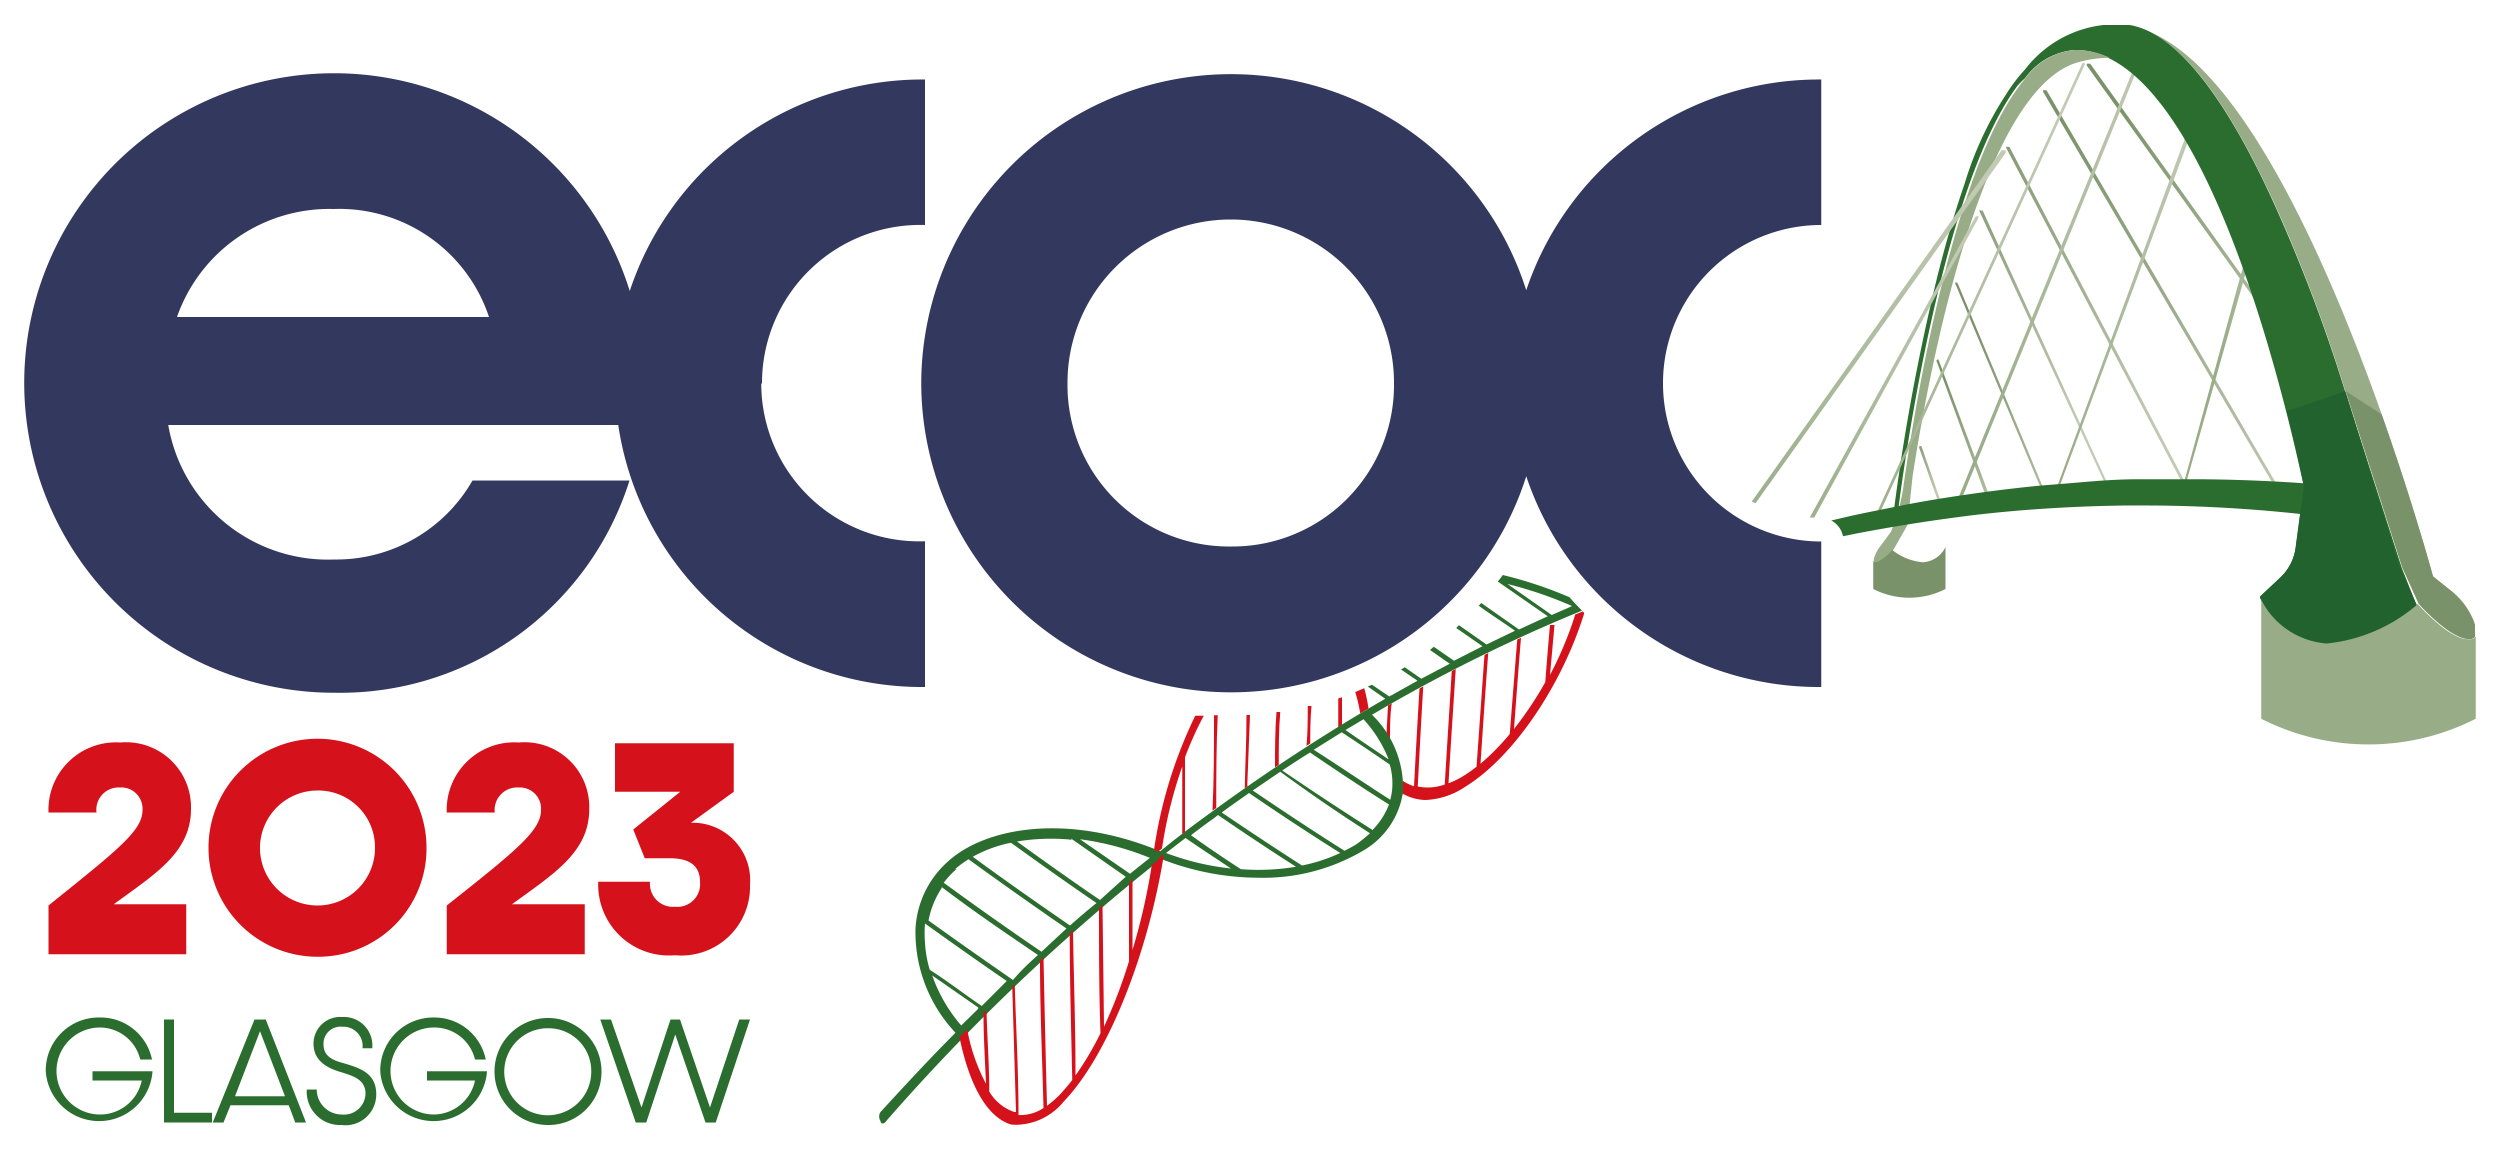
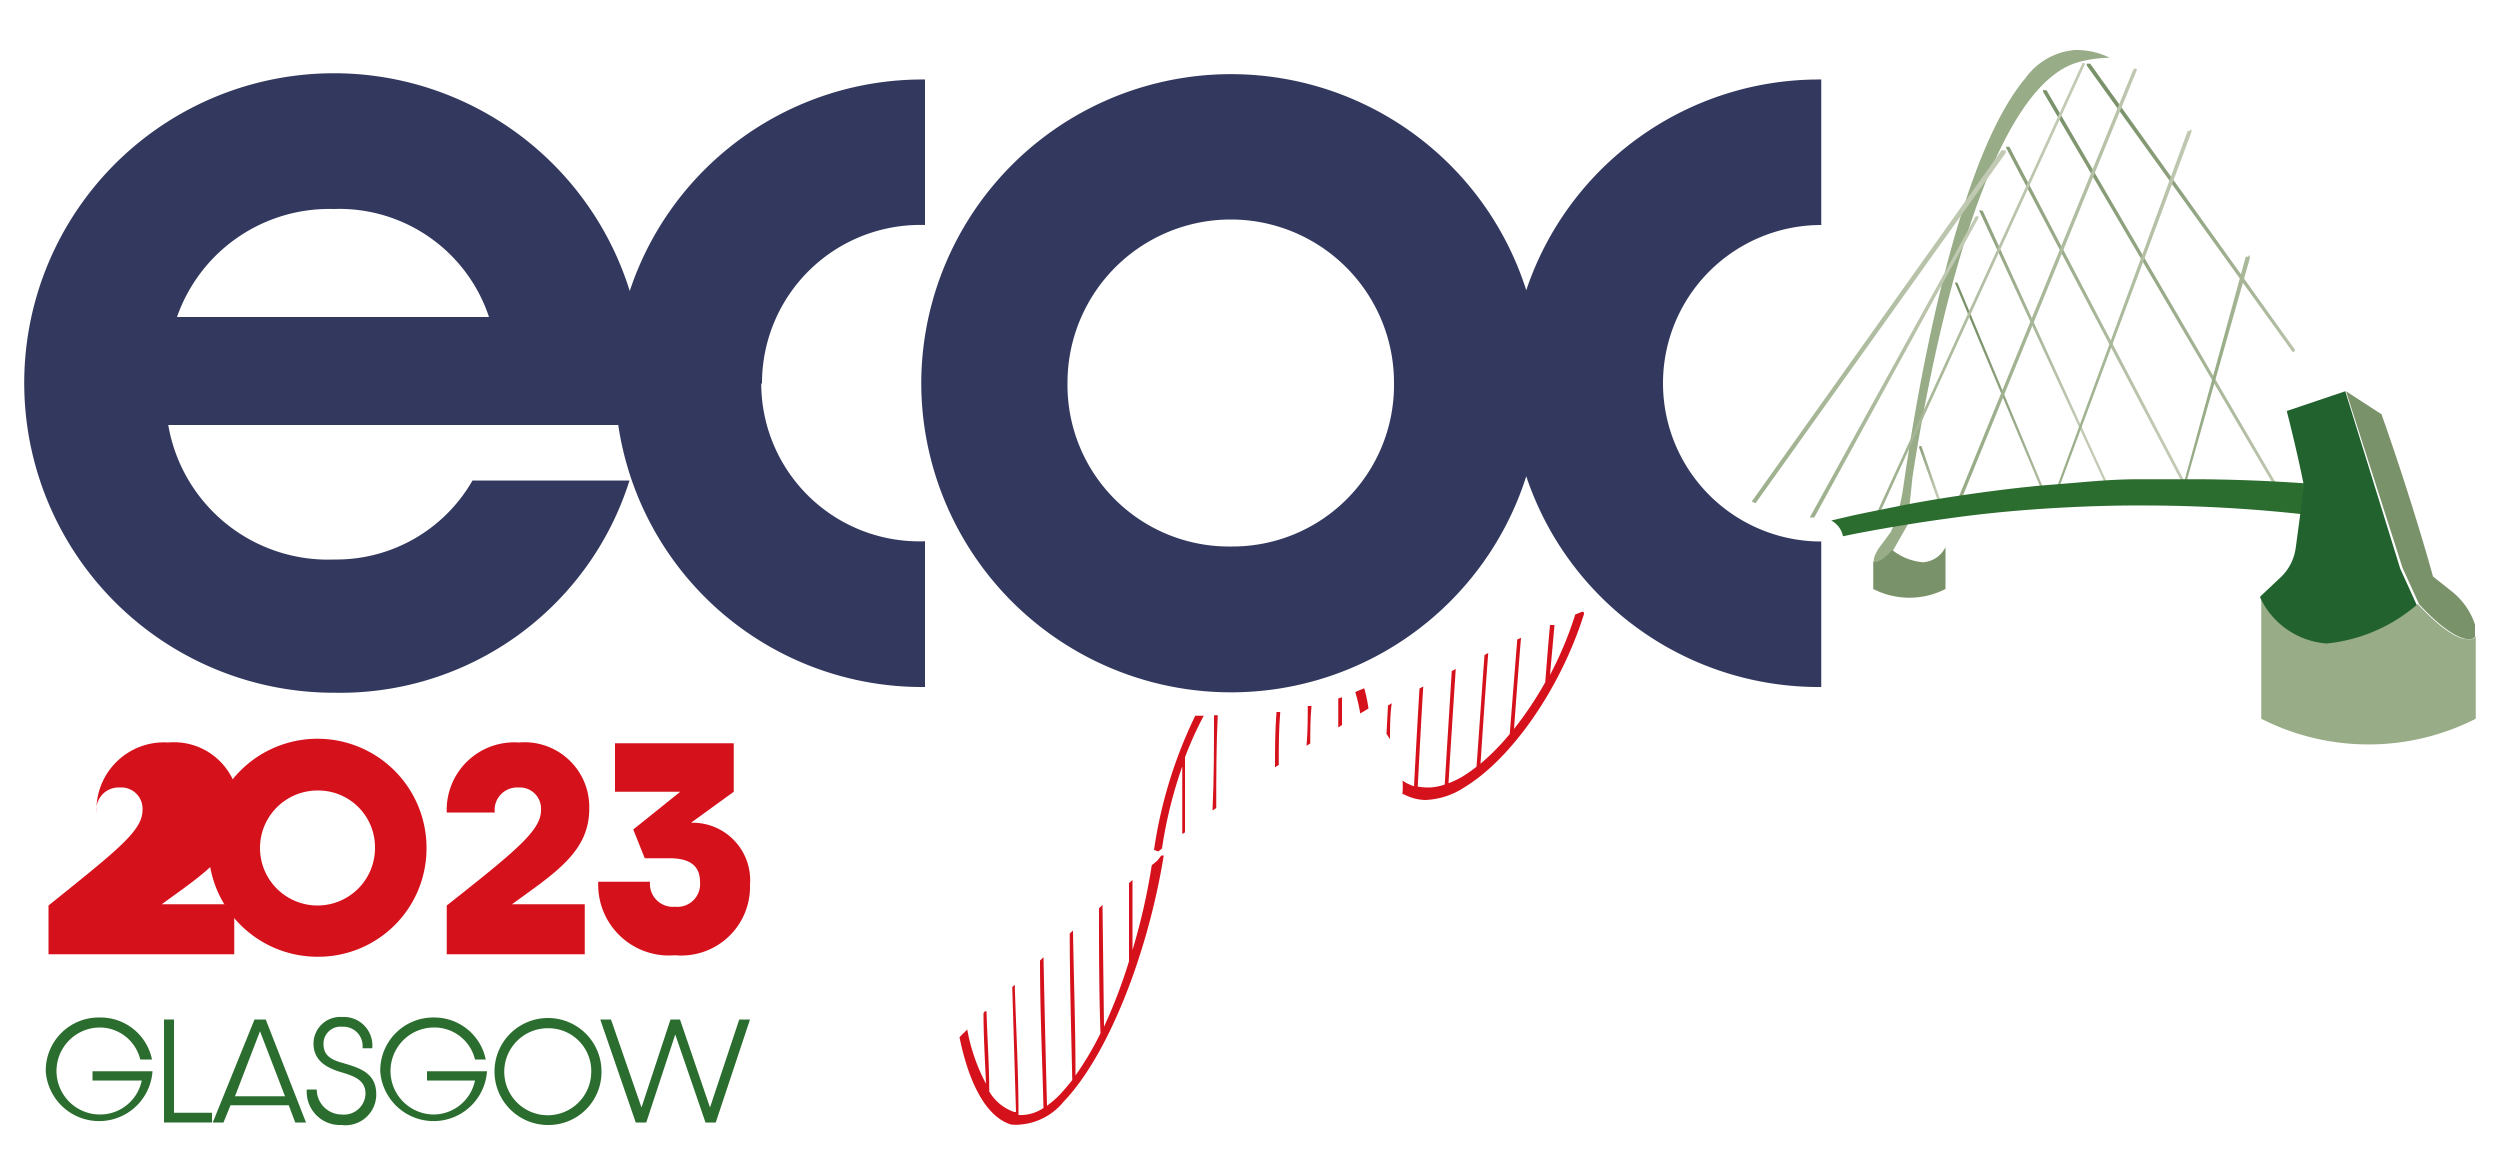
<svg xmlns="http://www.w3.org/2000/svg" xmlns:xlink="http://www.w3.org/1999/xlink" id="Layer_1" data-name="Layer 1" viewBox="0 0 100 46">
  <defs>
    <clipPath id="clip-path">
      <rect id="SVGID" x="1" y="1" width="98" height="44.22" style="fill: none" />
    </clipPath>
    <clipPath id="clip-path-2">
-       <path id="SVGID-2" data-name="SVGID" d="M77.48,14.39a.07.07,0,0,0,0,.1L79.49,20a.08.08,0,0,0,.08.06h0a.08.08,0,0,0,.05-.1l-2.07-5.55a.07.07,0,0,0-.07-.06h0" style="fill: none" />
-     </clipPath>
+       </clipPath>
    <linearGradient id="linear-gradient" x1="-349.07" y1="619.73" x2="-348.01" y2="619.73" gradientTransform="matrix(2.11, 0, 0, -2.11, 814.32, 1325.52)" gradientUnits="userSpaceOnUse">
      <stop offset="0" stop-color="#7a9269" />
      <stop offset="0.59" stop-color="#a3b293" />
      <stop offset="1" stop-color="#c2cab4" />
    </linearGradient>
    <clipPath id="clip-path-3">
      <path id="SVGID-3" data-name="SVGID" d="M76.78,17.85a.08.08,0,0,0,0,.1l.79,2.24a.08.08,0,0,0,.07,0h0a.09.09,0,0,0,0-.11l-.78-2.23a.09.09,0,0,0-.08-.06h0" style="fill: none" />
    </clipPath>
    <linearGradient id="linear-gradient-2" x1="-487.9" y1="845.5" x2="-486.85" y2="845.5" gradientTransform="matrix(0.9, 0, 0, -0.9, 515.64, 779.66)" xlink:href="#linear-gradient" />
    <clipPath id="clip-path-4">
      <path id="SVGID-4" data-name="SVGID" d="M78.23,11.28a.08.08,0,0,0,0,.11l3.45,8.25a.1.1,0,0,0,.08.05h0a.07.07,0,0,0,0-.1l-3.45-8.25a.1.1,0,0,0-.08-.05h0" style="fill: none" />
    </clipPath>
    <linearGradient id="linear-gradient-3" x1="-309.37" y1="555.18" x2="-308.32" y2="555.18" gradientTransform="matrix(3.43, 0, 0, -3.43, 1140.16, 1921.23)" xlink:href="#linear-gradient" />
    <clipPath id="clip-path-5">
      <path id="SVGID-5" data-name="SVGID" d="M81.74,3.58a.09.09,0,0,0,0,.12L91,19.49a.09.09,0,0,0,.07,0h0a.08.08,0,0,0,0-.11L81.86,3.61a.13.13,0,0,0-.07,0h-.05" style="fill: none" />
    </clipPath>
    <linearGradient id="linear-gradient-4" x1="-270.36" y1="491.72" x2="-269.31" y2="491.72" gradientTransform="matrix(8.92, 0, 0, -8.92, 2493.92, 4398.78)" xlink:href="#linear-gradient" />
    <clipPath id="clip-path-6">
      <path id="SVGID-6" data-name="SVGID" d="M83.49,2.53a.09.09,0,0,0,0,.12L91.7,14.07a.09.09,0,0,0,.07,0h0a.09.09,0,0,0,0-.12L83.61,2.55a.09.09,0,0,0-.07,0h-.05" style="fill: none" />
    </clipPath>
    <linearGradient id="linear-gradient-5" x1="-273.31" y1="496.57" x2="-272.26" y2="496.57" gradientTransform="matrix(7.95, 0, 0, -7.95, 2257.47, 3958.18)" xlink:href="#linear-gradient" />
    <clipPath id="clip-path-8">
      <path id="SVGID-8" data-name="SVGID" d="M79.2,8.39a.08.08,0,0,0,0,.11l5.13,11.12a.08.08,0,0,0,.07.05h0a.08.08,0,0,0,0-.11L79.31,8.43a.08.08,0,0,0-.07,0h0" style="fill: none" />
    </clipPath>
    <linearGradient id="linear-gradient-6" x1="-289.36" y1="522.63" x2="-288.31" y2="522.63" gradientTransform="matrix(5.02, 0, 0, -5.02, 1530.43, 2635.24)" xlink:href="#linear-gradient" />
    <clipPath id="clip-path-9">
      <path id="SVGID-9" data-name="SVGID" d="M80.27,5.85a.08.08,0,0,0,0,.11l7.13,13.57a.07.07,0,0,0,.07,0h0a.08.08,0,0,0,0-.11L80.38,5.88a.07.07,0,0,0-.07,0h0" style="fill: none" />
    </clipPath>
    <linearGradient id="linear-gradient-7" x1="-277.49" y1="503.31" x2="-276.43" y2="503.31" gradientTransform="matrix(6.91, 0, 0, -6.91, 1996.45, 3488.39)" xlink:href="#linear-gradient" />
    <clipPath id="clip-path-10">
      <path id="SVGID-10" data-name="SVGID" d="M85.33,2.79l-7,17.14a.08.08,0,0,0,.05.11h0a.08.08,0,0,0,.07-.05l7-17.13a.08.08,0,0,0,0-.11h0a.1.1,0,0,0-.08,0" style="fill: none" />
    </clipPath>
    <linearGradient id="linear-gradient-8" x1="-277.98" y1="504.1" x2="-276.93" y2="504.1" gradientTransform="matrix(6.8, 0, 0, -6.8, 1969.14, 3440.29)" gradientUnits="userSpaceOnUse">
      <stop offset="0" stop-color="#98ac87" />
      <stop offset="1" stop-color="#c2cab4" />
    </linearGradient>
    <clipPath id="clip-path-11">
      <path id="SVGID-11" data-name="SVGID" d="M87.51,5.23,82.25,19.56a.09.09,0,0,0,0,.11h0a.08.08,0,0,0,.07-.05L87.66,5.28s0-.08,0-.1h0a.09.09,0,0,0-.08.06" style="fill: none" />
    </clipPath>
    <linearGradient id="linear-gradient-9" x1="-288.28" y1="520.93" x2="-287.22" y2="520.93" gradientTransform="matrix(5.14, 0, 0, -5.14, 1564.12, 2690.25)" xlink:href="#linear-gradient-8" />
    <clipPath id="clip-path-12">
      <path id="SVGID-12" data-name="SVGID" d="M89.83,10.27l-2.49,9.1a.07.07,0,0,0,0,.1h0a.09.09,0,0,0,.08-.07L90,10.31a.07.07,0,0,0,0-.1h0a.07.07,0,0,0-.07.06" style="fill: none" />
    </clipPath>
    <linearGradient id="linear-gradient-10" x1="-332.33" y1="592.88" x2="-331.28" y2="592.88" gradientTransform="matrix(2.51, 0, 0, -2.51, 922.9, 1505.49)" xlink:href="#linear-gradient-8" />
    <clipPath id="clip-path-14">
      <path id="SVGID-14" data-name="SVGID" d="M79,8.7l-6.61,12h.18l6.58-12a.1.1,0,0,0,0-.12h0s-.05,0-.07,0" style="fill: none" />
    </clipPath>
    <linearGradient id="linear-gradient-11" x1="-279.95" y1="507.2" x2="-278.89" y2="507.2" gradientTransform="matrix(6.42, 0, 0, -6.42, 1868.91, 3269.64)" xlink:href="#linear-gradient-8" />
    <clipPath id="clip-path-15">
      <path id="SVGID-15" data-name="SVGID" d="M80.07,6l-10,14.06.15.07,10-14a.07.07,0,0,0,0-.11l0,0a.07.07,0,0,0-.07,0" style="fill: none" />
    </clipPath>
    <linearGradient id="linear-gradient-12" x1="-268.67" y1="488.84" x2="-267.61" y2="488.84" gradientTransform="matrix(9.62, 0, 0, -9.62, 2653.71, 4714.06)" xlink:href="#linear-gradient-8" />
    <clipPath id="clip-path-16">
      <path id="SVGID-16" data-name="SVGID" d="M83.3,2.52l-8.23,18a.08.08,0,0,0,0,.11h0a.07.07,0,0,0,.07,0l8.23-18a.08.08,0,0,0,0-.11h0a.08.08,0,0,0-.07,0" style="fill: none" />
    </clipPath>
    <linearGradient id="linear-gradient-13" x1="-273.36" y1="496.54" x2="-272.31" y2="496.54" gradientTransform="matrix(7.96, 0, 0, -7.96, 2249.89, 3961.97)" xlink:href="#linear-gradient-8" />
  </defs>
-   <path d="M1.94,36.22C4.7,34,5.7,33.23,5.7,32.41a.85.85,0,0,0-.91-.91.89.89,0,0,0-.93,1H1.94a2.7,2.7,0,0,1,2.87-2.8,2.6,2.6,0,0,1,2.83,2.66c0,1.74-1.44,2.6-3.09,3.81h2.9v2H1.94Z" style="fill: #d5111b" />
+   <path d="M1.94,36.22C4.7,34,5.7,33.23,5.7,32.41a.85.85,0,0,0-.91-.91.89.89,0,0,0-.93,1a2.7,2.7,0,0,1,2.87-2.8,2.6,2.6,0,0,1,2.83,2.66c0,1.74-1.44,2.6-3.09,3.81h2.9v2H1.94Z" style="fill: #d5111b" />
  <path d="M12.7,38.27a4.36,4.36,0,1,1,4.36-4.36,4.33,4.33,0,0,1-4.36,4.36m0-6.65A2.3,2.3,0,1,0,15,33.91a2.27,2.27,0,0,0-2.3-2.29" style="fill: #d5111b" />
  <path d="M17.87,36.22c2.77-2.19,3.77-3,3.77-3.81a.85.85,0,0,0-.91-.91.9.9,0,0,0-.94,1H17.87a2.7,2.7,0,0,1,2.88-2.8,2.59,2.59,0,0,1,2.82,2.66c0,1.74-1.44,2.6-3.09,3.81h2.91v2H17.87Z" style="fill: #d5111b" />
  <path d="M30,35.39a2.75,2.75,0,0,1-3,2.82,2.83,2.83,0,0,1-3.07-2.94H26a.92.92,0,0,0,1,1,.91.91,0,0,0,1-1c0-.58-.34-.94-1.21-.94h-1l-.46-1.15,1.88-1.51H24.6V29.73h4.75v1.94l-1.71,1.24A2.3,2.3,0,0,1,30,35.39" style="fill: #d5111b" />
  <path d="M1.83,42.83A2.12,2.12,0,0,1,4,40.7a2.1,2.1,0,0,1,2.08,1.68H5.61A1.67,1.67,0,0,0,4,41.1a1.74,1.74,0,0,0,0,3.48,1.7,1.7,0,0,0,1.67-1.36H3.7v-.37H6.1a2.14,2.14,0,0,1-4.27,0" style="fill: #2b6d2f" />
  <polygon points="6.56 40.78 6.96 40.78 6.96 44.51 8.48 44.51 8.48 44.9 6.56 44.9 6.56 40.78" style="fill: #2b6d2f" />
  <path d="M11.55,44.21H9.22l-.28.69H8.51l1.67-4.12h.45l1.61,4.12h-.43Zm-.15-.36-1-2.6-1,2.6Z" style="fill: #2b6d2f" />
  <path d="M12.27,43.58h.4a1,1,0,0,0,1,1,.86.86,0,0,0,.95-.83c0-.56-.47-.71-1-.87s-1.08-.44-1.08-1.14a1.07,1.07,0,0,1,1.15-1.06,1.14,1.14,0,0,1,1.2,1.25h-.39a.77.77,0,0,0-.81-.86.68.68,0,0,0-.75.69c0,.48.33.64.81.77.64.19,1.3.39,1.3,1.24A1.23,1.23,0,0,1,13.66,45a1.33,1.33,0,0,1-1.39-1.39" style="fill: #2b6d2f" />
  <path d="M15.21,42.83a2.12,2.12,0,0,1,2.14-2.13,2.1,2.1,0,0,1,2.08,1.68H19a1.67,1.67,0,0,0-1.64-1.28,1.74,1.74,0,1,0,0,3.48A1.7,1.7,0,0,0,19,43.22H17.08v-.37h2.4a2.14,2.14,0,0,1-4.27,0" style="fill: #2b6d2f" />
  <path d="M21.92,45a2.14,2.14,0,1,1,2.14-2.14A2.12,2.12,0,0,1,21.92,45m0-3.87a1.74,1.74,0,1,0,1.73,1.73,1.71,1.71,0,0,0-1.73-1.73" style="fill: #2b6d2f" />
  <polygon points="24.01 40.78 24.44 40.78 25.66 44.3 26.82 40.78 27.2 40.78 28.4 44.3 29.57 40.78 30 40.78 28.63 44.9 28.22 44.9 27.01 41.38 25.85 44.9 25.43 44.9 24.01 40.78" style="fill: #2b6d2f" />
  <path d="M54.74,28.34a6.43,6.43,0,0,0-.17-.81l-.36.15a6.79,6.79,0,0,1,.2.86l.33-.2" style="fill: #d5111b" />
-   <path d="M49.89,31.44,50,28.6h-.14c0,1-.05,1.95-.07,2.93l.15-.1" style="fill: #d5111b" />
  <path d="M51.15,30.59c0-.71,0-1.41.06-2.11l-.15,0C51,29.23,51,30,51,30.69l.16-.1" style="fill: #d5111b" />
  <path d="M52.41,29.77c0-.51,0-1,.05-1.53l-.15,0c0,.53,0,1.06-.05,1.59l.15-.09" style="fill: #d5111b" />
  <path d="M53.68,29c0-.37,0-.74,0-1.11l-.15.05c0,.39,0,.77,0,1.16l.15-.1" style="fill: #d5111b" />
  <path d="M55.46,29.35l.14.22c0-.48,0-1,.07-1.44l-.15.09-.06,1.13" style="fill: #d5111b" />
  <path d="M48.65,32.32c0-1.24,0-2.48.06-3.71h-.15c0,1.26,0,2.54-.06,3.81l.15-.1" style="fill: #d5111b" />
  <path d="M63.31,24.46h0l-.3.12A14.51,14.51,0,0,1,62,27l.18-2L62,25c-.07.76-.13,1.52-.19,2.29a14.48,14.48,0,0,1-1.25,1.87c.09-1.22.18-2.44.28-3.65l-.15.07q-.15,1.88-.3,3.78a9.44,9.44,0,0,1-1.17,1.19c.1-1.49.2-3,.31-4.43l-.15.08c-.11,1.48-.21,3-.32,4.47a5.93,5.93,0,0,1-.54.38,3.4,3.4,0,0,1-.58.28c.09-1.53.19-3.05.29-4.57l-.16.08c-.09,1.51-.19,3-.28,4.54a2,2,0,0,1-1.08.08c.07-1.35.14-2.69.22-4l-.15.08c-.08,1.3-.15,2.6-.22,3.91a1.45,1.45,0,0,1-.22-.09,1,1,0,0,1-.24-.14,2.66,2.66,0,0,1,0,.49v.06l.05,0A1.94,1.94,0,0,0,57,32a3.05,3.05,0,0,0,1.58-.51c1.92-1.17,3.86-4,4.78-6.93l0-.05" style="fill: #d5111b" />
-   <path d="M63.31,24.46l-.14-.15q-.21-.21-.39-.42A16.68,16.68,0,0,0,60.11,23a2.56,2.56,0,0,1-.2.26l2,1.39-1.15.53-1.51-1.06-.1.11c.48.35,1,.68,1.45,1l-1.14.55-1.1-.77a1.14,1.14,0,0,0-.11.11l1.05.73-1.14.58-.81-.56L57.2,26l.79.55-1.14.6-.66-.46-.15.09.66.45-1.13.63-.69-.47-.17.07.7.49a78.81,78.81,0,0,0-7,4.57c-.68.49-1.36,1-2,1.53-3.77-1.56-7-.93-8.47.39a3.87,3.87,0,0,0-1.32,2.71,5.86,5.86,0,0,0,1.6,4.16c-1,1-2,2.08-3,3.17h0a.33.33,0,0,0,0,.36c0,.12.15.14.23,0a82.34,82.34,0,0,1,11-10.48,10.74,10.74,0,0,0,3.92.75A7.87,7.87,0,0,0,54.57,34a3.25,3.25,0,0,0,1.55-2.32,4.07,4.07,0,0,0-1.24-3.09,65.14,65.14,0,0,1,8-4l.39-.16M46,34.31l-.8.64-2-1.38a11.25,11.25,0,0,1,2.78.74m-3.14-.77,2.19,1.53L44,36c-1.1-.75-2.2-1.53-3.32-2.34a8.33,8.33,0,0,1,2.19-.07m-2.43.12c1.15.83,2.29,1.64,3.42,2.41-.36.29-.71.59-1.06.9-1.28-.88-2.58-1.79-3.89-2.75a5.26,5.26,0,0,1,1.53-.56m-2.23,1.05a4.26,4.26,0,0,1,.53-.39q2,1.45,3.92,2.77l-1,.93q-1.94-1.32-3.91-2.76a3.78,3.78,0,0,1,.51-.55m-.62.7c1.31,1,2.6,1.87,3.88,2.74-.35.31-.69.63-1,1-1.11-.77-2.24-1.56-3.38-2.38a3.65,3.65,0,0,1,.54-1.32M37,37.7a4.74,4.74,0,0,1,0-.76c1.1.79,2.19,1.56,3.27,2.3l-1,1c-.69-.47-1.38-1-2.08-1.45A4.55,4.55,0,0,1,37,37.7m2.13,2.65-.68.67a6.14,6.14,0,0,1-1.16-2l1.84,1.28m7.51-6.18.78-.6c.61.42,1.22.82,1.82,1.22a10.47,10.47,0,0,1-2.6-.62m3,.65c-.68-.44-1.36-.9-2-1.36q.46-.36.93-.69l.15-.12q1.57,1.08,3.12,2.07a9.08,9.08,0,0,1-2.16.1m2.4-.15c-1.06-.68-2.13-1.39-3.21-2.12.36-.27.73-.52,1.09-.78q1.84,1.26,3.65,2.4a6.7,6.7,0,0,1-1.53.5m2.27-.91a5.24,5.24,0,0,1-.57.32c-1.21-.76-2.43-1.57-3.67-2.41l1.1-.75Q53,32.18,54.8,33.33a5.83,5.83,0,0,1-.53.43m.65-.55q-1.8-1.14-3.63-2.39.55-.37,1.11-.72c1.06.72,2.11,1.42,3.16,2.08a3,3,0,0,1-.64,1m.76-1.56a2.2,2.2,0,0,1-.07.37c-1-.64-2-1.32-3.06-2l1.12-.7q1,.66,1.92,1.29a2.76,2.76,0,0,1,.09,1.06m-.16-1.28c-.56-.38-1.13-.76-1.7-1.16l.72-.43a5.2,5.2,0,0,1,1,1.59m6.53-5.76-1.77-1.24a16,16,0,0,1,2.58.88l-.1.05-.71.31" style="fill: #2b6d2f" />
  <path d="M46.34,34.05h0l.14-.11a17.68,17.68,0,0,1,.81-3.28l0,2.68.05,0,.06-.05,0,0,0-3a14.1,14.1,0,0,1,.75-1.66c-.12,0-.23,0-.34,0A18.28,18.28,0,0,0,46.16,34l.18.06" style="fill: #d5111b" />
  <g style="clip-path: url(#clip-path)">
    <path d="M46.3,34.42h0l-.23.19A25,25,0,0,1,45.3,38c0-.94,0-1.87,0-2.8l-.14.12c0,1,0,2.09,0,3.13a20.44,20.44,0,0,1-1,2.62l-.06-4.87-.14.13c0,1.66,0,3.34.06,5a12.58,12.58,0,0,1-1,1.69c0-2-.07-3.88-.1-5.8l-.13.12h0c0,2,.06,3.9.1,5.86-.16.21-.33.4-.49.58a4.17,4.17,0,0,1-.52.45q-.08-3-.14-5.94l-.14.13c0,2,.09,3.92.14,5.9a1.64,1.64,0,0,1-1,.28c0-1.75-.1-3.48-.15-5.21l0,0-.1.09.15,5-.07,0a1.85,1.85,0,0,1-1-.82c0-1.07-.08-2.14-.11-3.21l-.06,0,0,0-.06.07c0,.94.06,1.89.1,2.83a7.39,7.39,0,0,1-.75-2.17l-.12.12c-.07.06-.13.13-.19.19.41,2,1.14,3.21,2.06,3.49a1.75,1.75,0,0,0,.4,0,2.49,2.49,0,0,0,1.71-.92c1.74-1.81,3.35-5.83,4-9.84l-.1,0" style="fill: #d5111b" />
    <path d="M85.15,1a3.31,3.31,0,0,0-.55,0,3.48,3.48,0,0,1,.55,0" style="fill: #98ab86" />
    <path d="M85.7,1.17h0Z" style="fill: #98ab86" />
-     <path d="M98.88,24.79A2.88,2.88,0,0,0,98,23.6l-.68-.55S92,3.26,85.72,1.18c1.71.62,3.54,3.1,5.45,7.39a64,64,0,0,1,2.62,7l2.29,7.1.65,1.45s1.22,1.39,2,1.41c.39,0,.32-.38.17-.78" style="fill: #98ac87" />
  </g>
  <g style="clip-path: url(#clip-path-2)">
    <rect x="77.41" y="14.38" width="2.25" height="5.71" style="fill: url(#linear-gradient)" />
  </g>
  <g style="clip-path: url(#clip-path-3)">
    <rect x="76.72" y="17.84" width="0.97" height="2.4" style="fill: url(#linear-gradient-2)" />
  </g>
  <g style="clip-path: url(#clip-path-4)">
    <rect x="78.17" y="11.28" width="3.64" height="8.42" style="fill: url(#linear-gradient-3)" />
  </g>
  <g style="clip-path: url(#clip-path-5)">
    <rect x="81.69" y="3.57" width="9.44" height="15.96" style="fill: url(#linear-gradient-4)" />
  </g>
  <g style="clip-path: url(#clip-path-6)">
    <rect x="83.45" y="2.52" width="8.41" height="11.59" style="fill: url(#linear-gradient-5)" />
  </g>
  <g style="clip-path: url(#clip-path)">
    <polygon points="92.71 16.02 92.71 16.02 93.8 15.65 92.71 16.02" style="fill: #e0e4d9" />
    <path d="M98,23.6l-.68-.54s-.77-2.84-2.06-6.49l-1.42-.92,2.26,7.06.66,1.45s1.22,1.39,2,1.41c.39,0,.33-.38.17-.78A2.88,2.88,0,0,0,98,23.6" style="fill: #7a9269" />
  </g>
  <g style="clip-path: url(#clip-path-8)">
    <rect x="79.14" y="8.38" width="5.32" height="11.28" style="fill: url(#linear-gradient-6)" />
  </g>
  <g style="clip-path: url(#clip-path-9)">
    <rect x="80.21" y="5.84" width="7.31" height="13.73" style="fill: url(#linear-gradient-7)" />
  </g>
  <g style="clip-path: url(#clip-path-10)">
    <rect x="78.3" y="2.74" width="7.2" height="17.3" style="fill: url(#linear-gradient-8)" />
  </g>
  <g style="clip-path: url(#clip-path-11)">
    <rect x="82.23" y="5.17" width="5.45" height="14.5" style="fill: url(#linear-gradient-9)" />
  </g>
  <g style="clip-path: url(#clip-path-12)">
    <rect x="87.32" y="10.21" width="2.67" height="9.27" style="fill: url(#linear-gradient-10)" />
  </g>
  <g style="clip-path: url(#clip-path)">
-     <path d="M96.07,22.71l-2.28-7.1a64,64,0,0,0-2.62-7C89.06,3.82,87,1.29,85.18,1A4.6,4.6,0,0,0,81,2.78a6.41,6.41,0,0,0-.76,1,13.76,13.76,0,0,0-1.65,3.55h0c-.39,1.13-.77,2.41-1.13,3.87a86.64,86.64,0,0,0-1.69,9.11l.17,0c.24-1.89,1.78-12.9,4.76-16.88A2.75,2.75,0,0,1,81,3.13,2.71,2.71,0,0,1,83,2C88.65,2,92,18.88,92.15,19.44l-.33,2.48a2,2,0,0,1-.6,1.17l-.82.77,0,.05a3.2,3.2,0,0,0,2.66,1.83,6.57,6.57,0,0,0,3.6-1.54l0,0Z" style="fill: #2b6d2f" />
-   </g>
+     </g>
  <path d="M96.46,23.55l.27.61Z" style="fill: #98ab86" />
  <path d="M98.71,25.57c-.76,0-2-1.41-2-1.41l0,0a6.57,6.57,0,0,1-3.6,1.54,3.2,3.2,0,0,1-2.66-1.83l0-.05v4.93a9.47,9.47,0,0,0,8.58,0V25.41c0,.11-.11.17-.27.16" style="fill: #98ac87" />
  <path d="M83,2a2.72,2.72,0,0,0-2,1.15,3,3,0,0,0-.22.28c-2.66,3.54-4.17,12.7-4.64,16a7.27,7.27,0,0,1-.5,1.84l-.51.69s-.34.55-.08.54.67-.48.67-.48L76.3,21l.2-1.92h0c.6-3.91,2.73-15.64,6.7-16.61a4.85,4.85,0,0,1,1.19-.16A3.06,3.06,0,0,0,83,2" style="fill: #98ac87" />
  <path d="M76.91,22.49A2.29,2.29,0,0,1,75.69,22v0s-.41.47-.67.48a.08.08,0,0,1-.09-.06v1.14a3.17,3.17,0,0,0,2.89,0V21.88a1.07,1.07,0,0,1-.89.61" style="fill: #7a9269" />
  <g style="clip-path: url(#clip-path-14)">
    <rect x="72.36" y="8.65" width="6.78" height="12.08" style="fill: url(#linear-gradient-11)" />
  </g>
  <g style="clip-path: url(#clip-path-15)">
    <rect x="70.07" y="5.98" width="10.16" height="14.17" style="fill: url(#linear-gradient-12)" />
  </g>
  <g style="clip-path: url(#clip-path-16)">
    <rect x="75.05" y="2.47" width="8.42" height="18.19" style="fill: url(#linear-gradient-13)" />
  </g>
  <path d="M94.55,20.1a2.17,2.17,0,0,0-1.38-.69q-2.58-.22-5.16-.24H86.39l-.86,0h0c-1,0-1.92.09-2.87.17l-1,.08c-1.28.12-2.55.29-3.83.49-.64.1-1.27.21-1.91.34s-1.27.25-1.9.39l-.77.18a.92.92,0,0,1,.47.63l.54-.11q1.93-.37,3.87-.63c1.3-.18,2.6-.3,3.91-.38s2.61-.12,3.92-.11a58.69,58.69,0,0,1,7.91.57s.09-.21.13-.21c.52,0,.76-.18.52-.51" style="fill: #2b6d2f" />
  <path d="M93.81,15.65h0l-2.34.79c.43,1.68.66,2.86.69,3l-.33,2.47a2,2,0,0,1-.6,1.18l-.82.77,0,.05a3.2,3.2,0,0,0,2.66,1.83,6.57,6.57,0,0,0,3.6-1.54l0,0-.66-1.45Z" style="fill: #21622f" />
  <path d="M30.48,15.34A6.33,6.33,0,0,1,37,9V3.18a12.33,12.33,0,0,0-11.81,8.46A12.39,12.39,0,1,0,13.39,27.71a12.13,12.13,0,0,0,11.79-8.49H18.9a6.28,6.28,0,0,1-5.53,3.16A6.48,6.48,0,0,1,6.73,17h18A12.28,12.28,0,0,0,37,27.48V21.65a6.32,6.32,0,0,1-6.55-6.31M7.08,12.68a6.45,6.45,0,0,1,6.26-4.32,6.31,6.31,0,0,1,6.22,4.32Z" style="fill: #33395e" />
  <path d="M72.85,9V3.18a12.35,12.35,0,0,0-11.8,8.43,12.39,12.39,0,0,0-24.2,3.7,12.39,12.39,0,0,0,24.2,3.74,12.33,12.33,0,0,0,11.8,8.43V21.66A6.32,6.32,0,1,1,72.85,9M49.25,21.86a6.46,6.46,0,0,1-6.55-6.55,6.53,6.53,0,0,1,13.06,0,6.46,6.46,0,0,1-6.51,6.55" style="fill: #33395e" />
</svg>